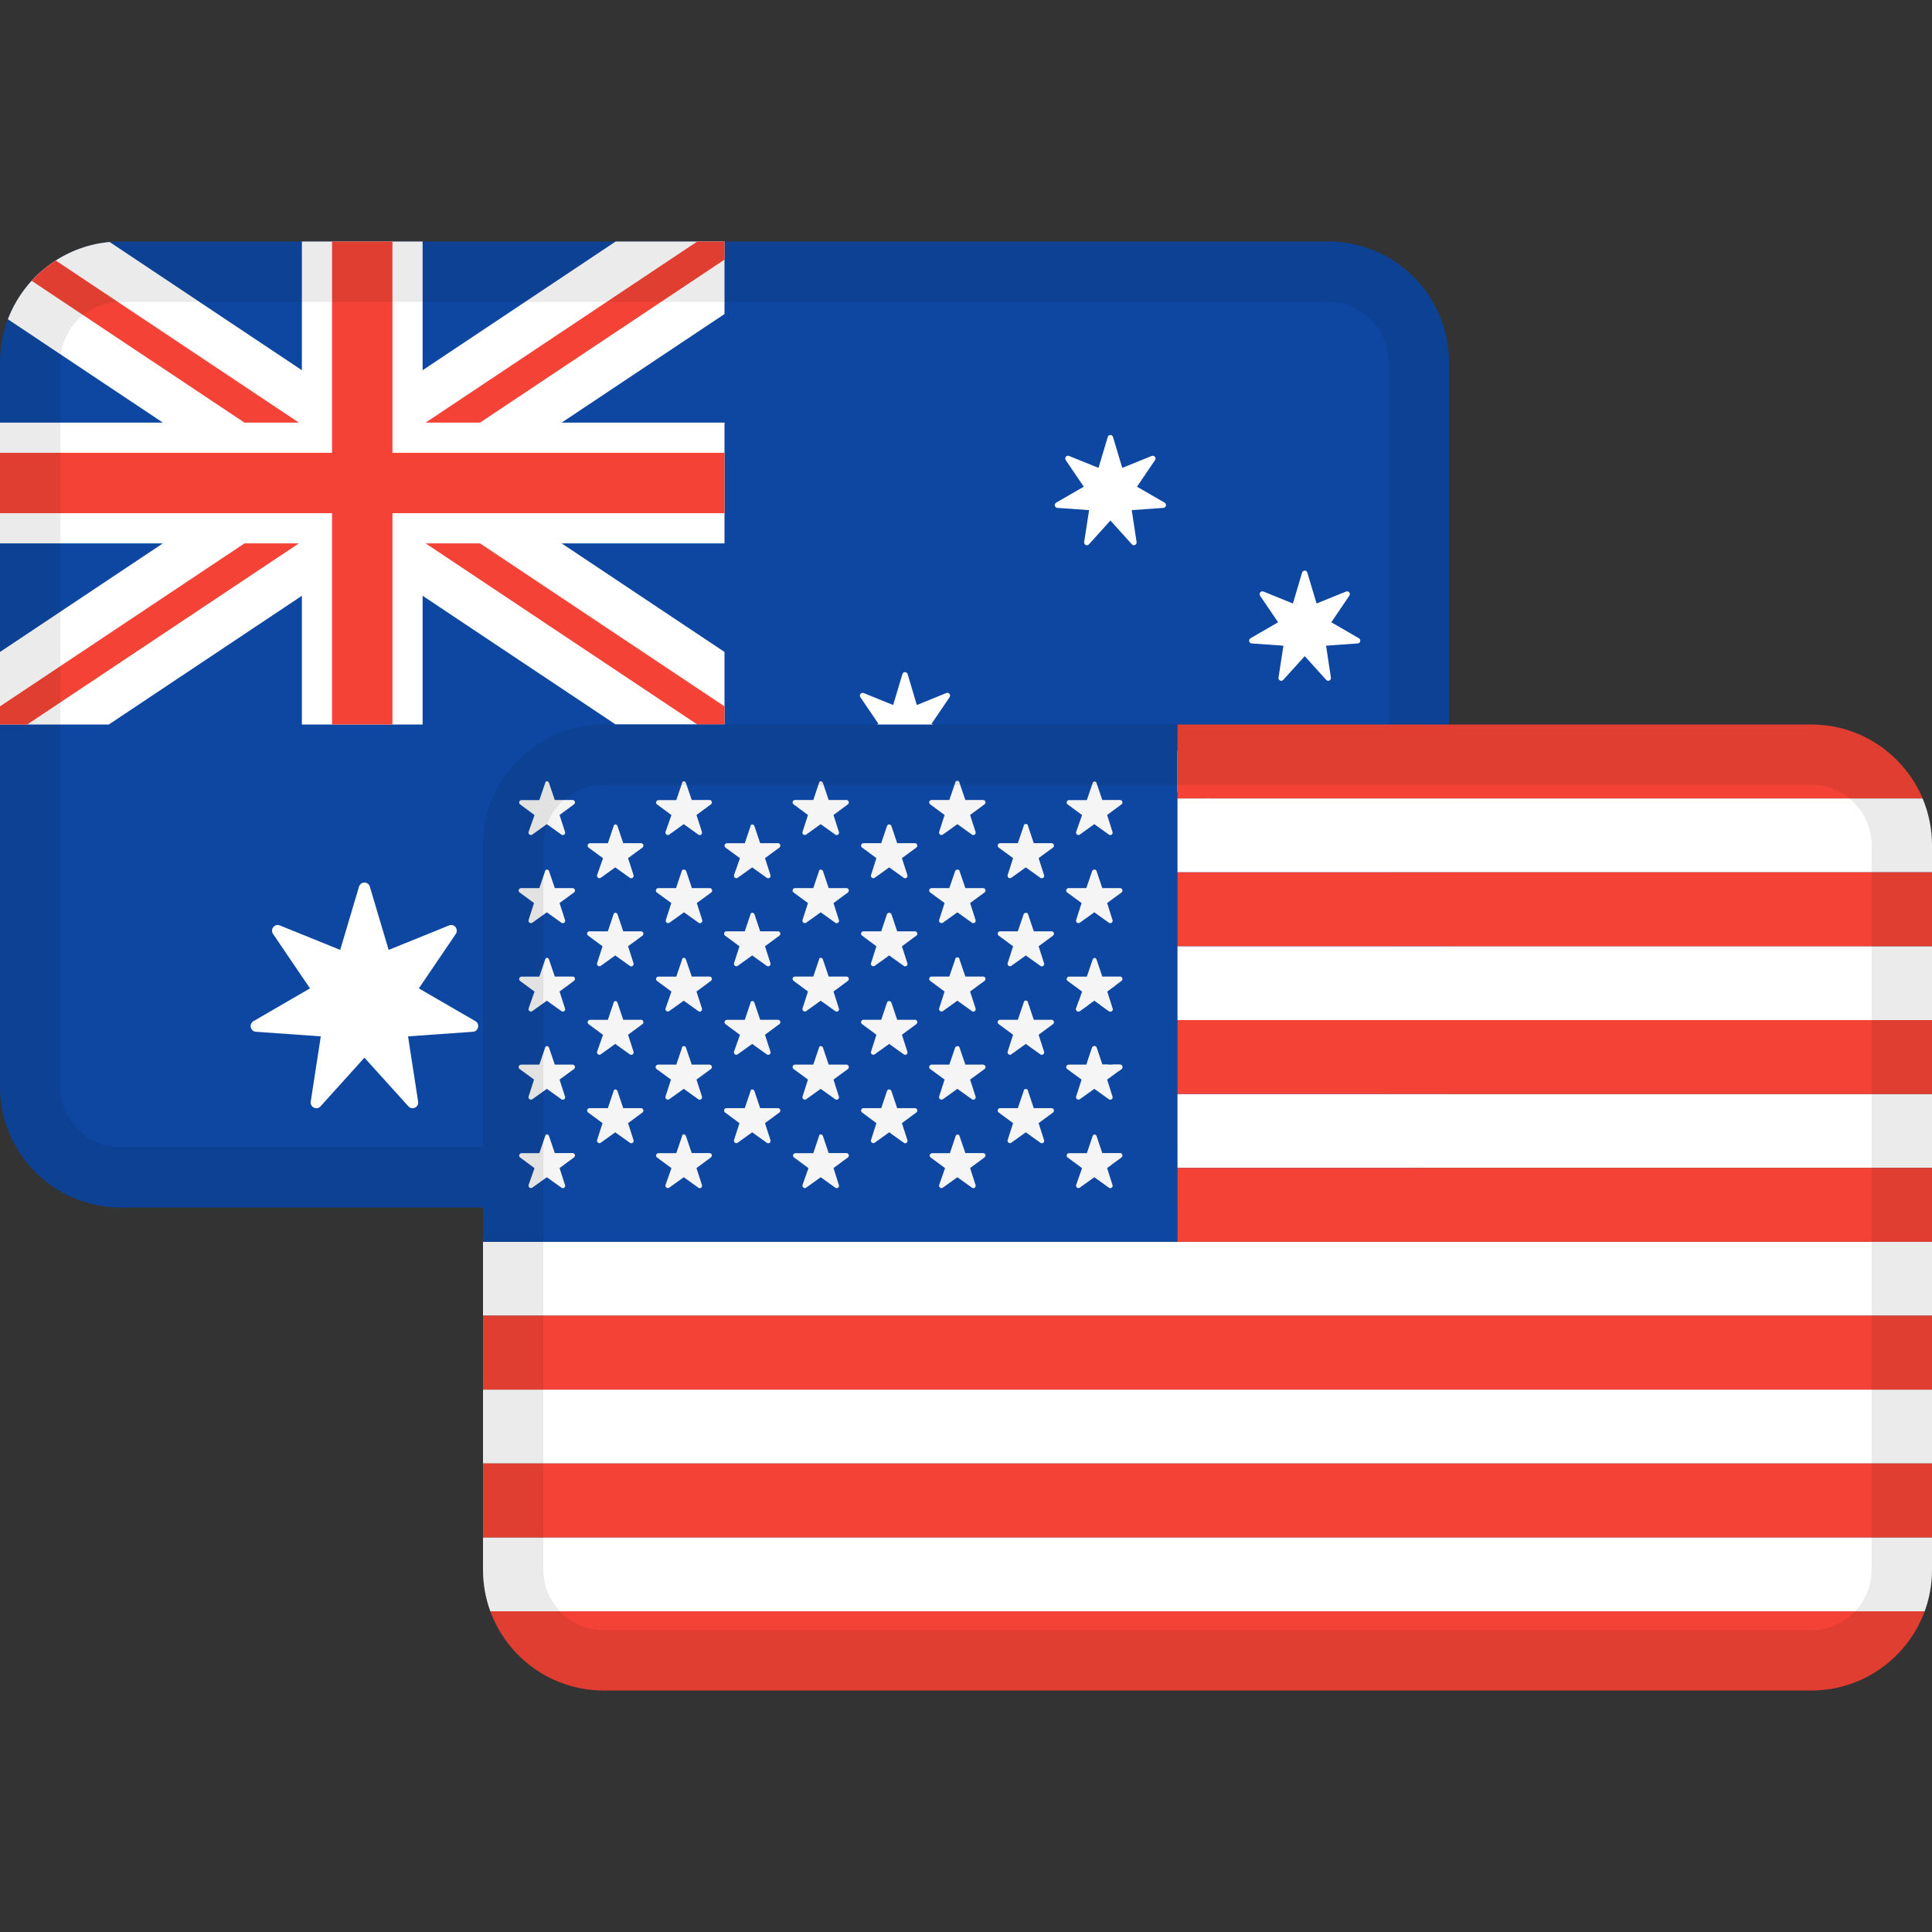
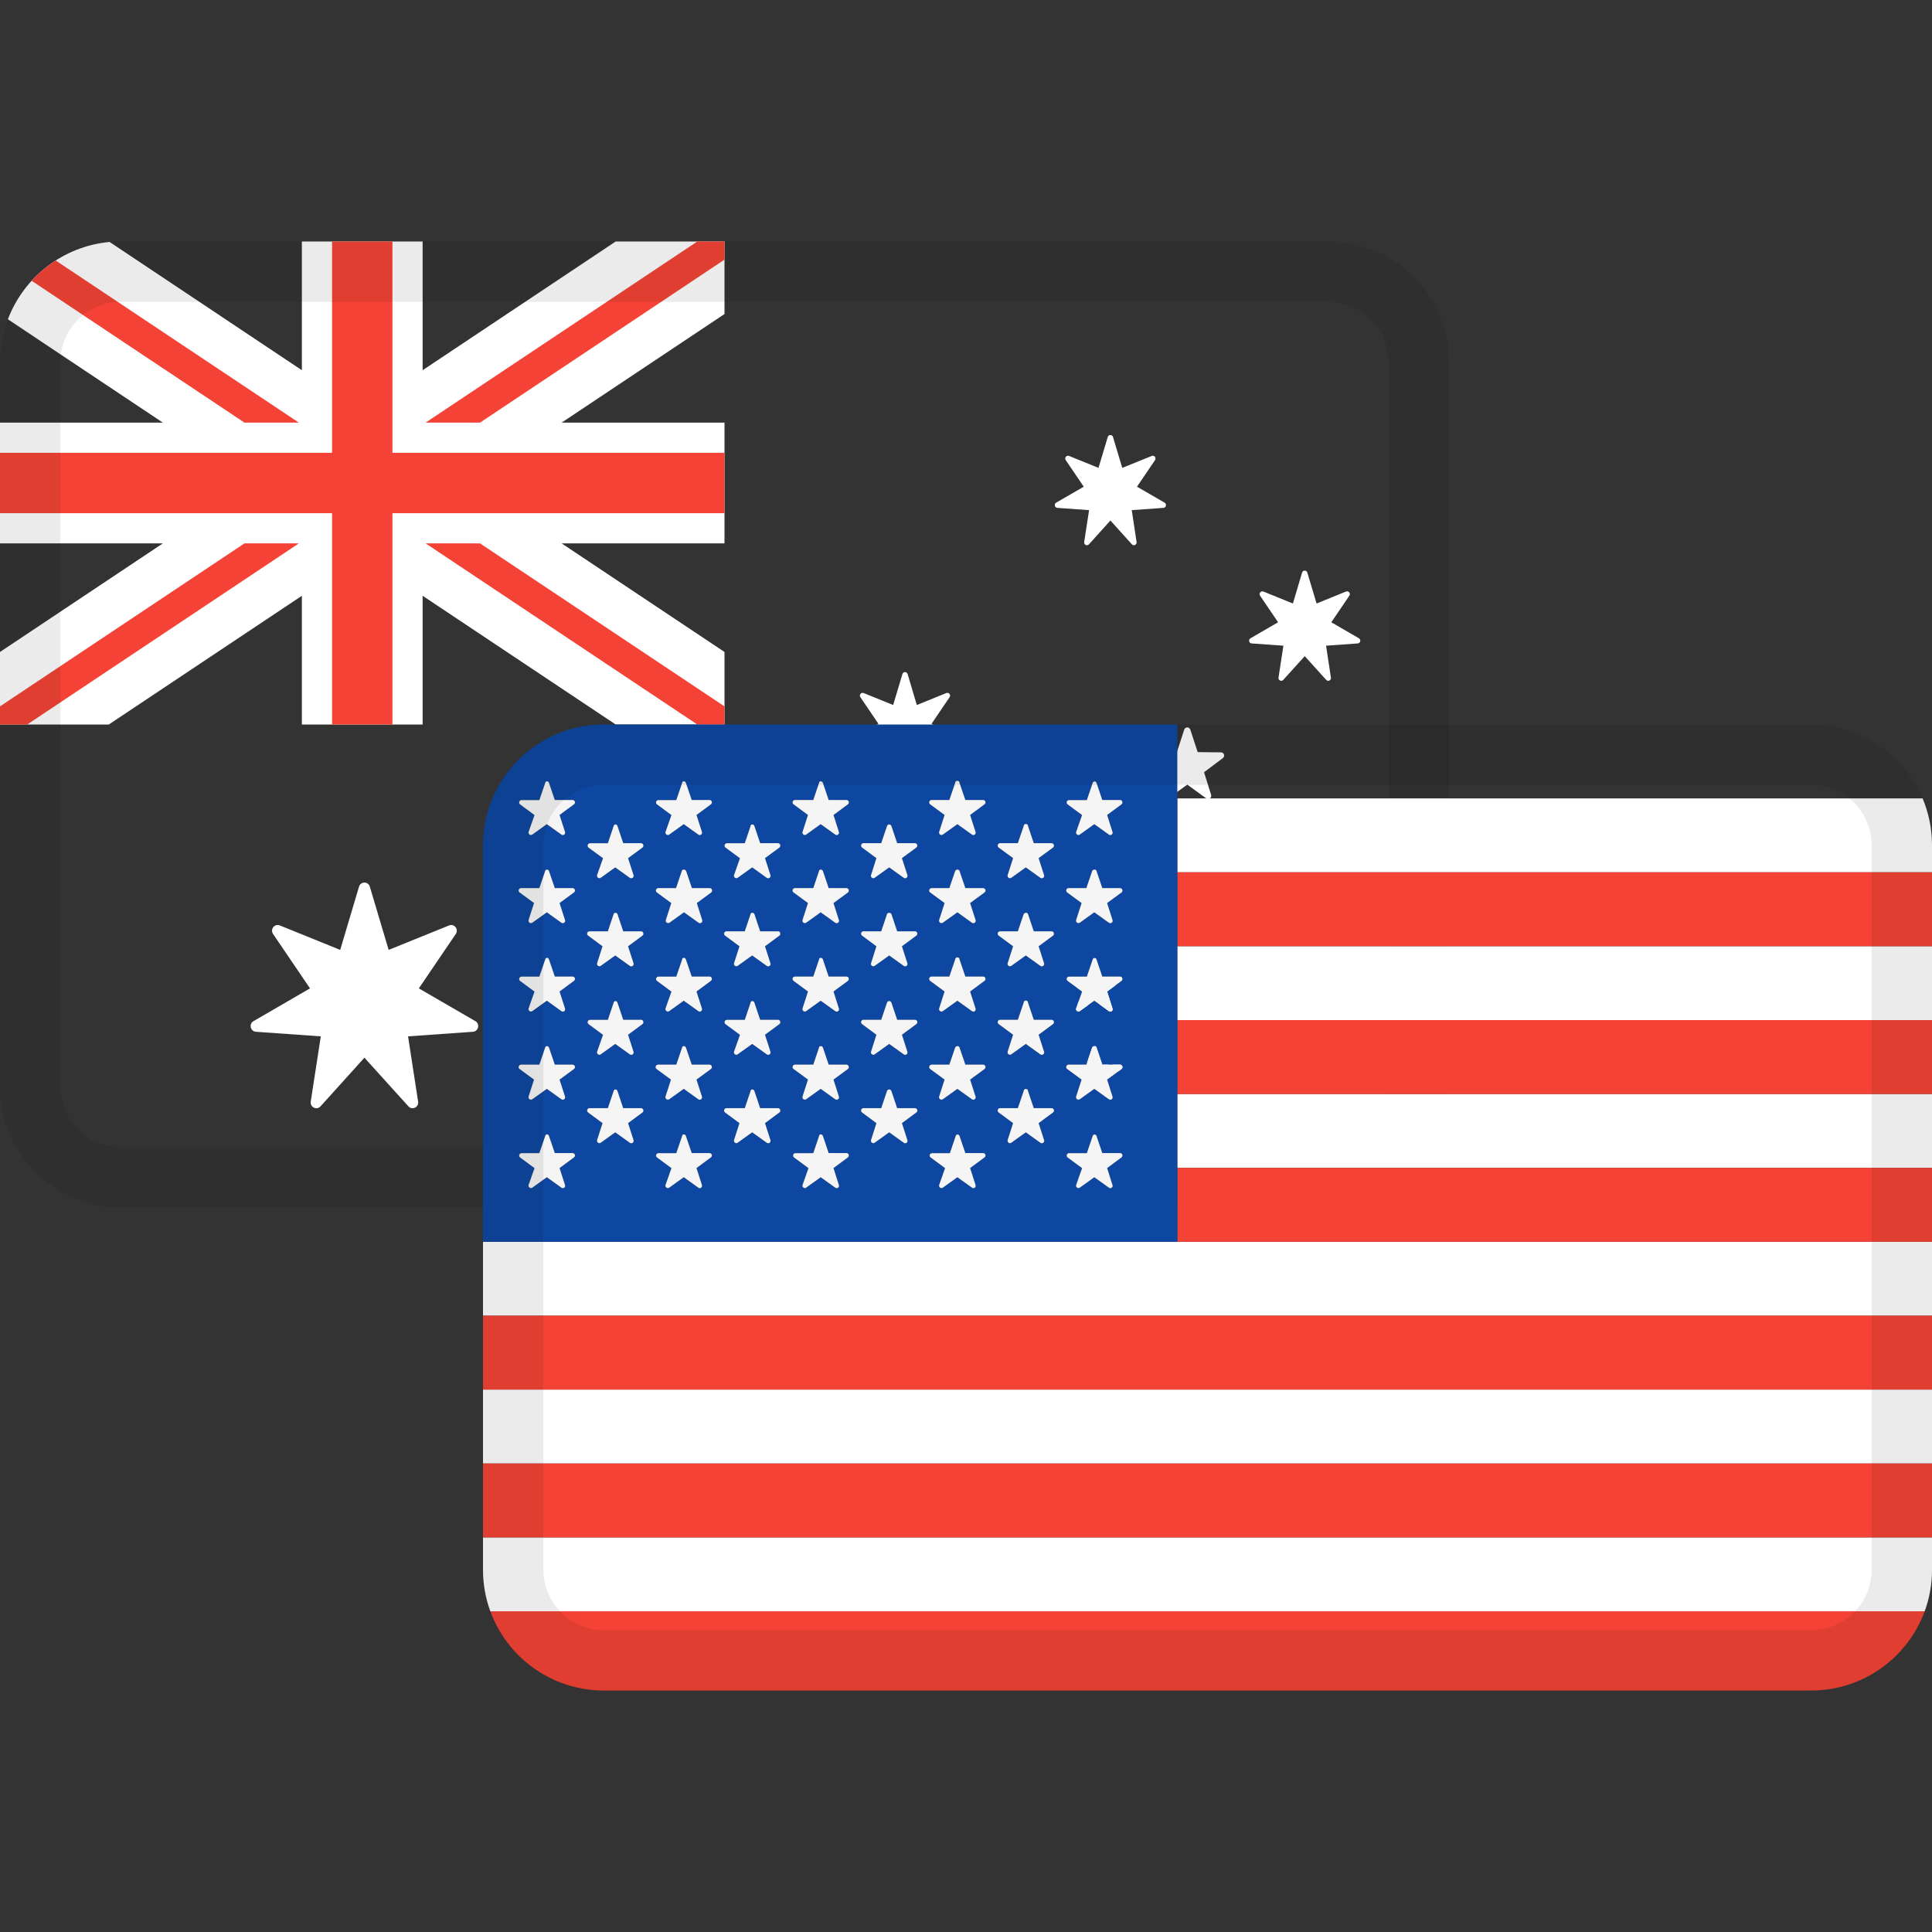
<svg xmlns="http://www.w3.org/2000/svg" width="24" height="24" viewBox="0 0 24 24" fill="none">
  <rect x="0" y="0" width="24" height="24" fill="#333333" stroke="none" />
-   <path d="M0 4.5C0 3.672 0.672 3 1.5 3H16.5C17.328 3 18 3.672 18 4.5V13.5C18 14.328 17.328 15 16.5 15H1.5C0.672 15 0 14.328 0 13.5V4.5Z" fill="#0D47A1" />
  <path d="M4.594 11.014L4.828 11.8L5.579 11.496C5.643 11.47 5.701 11.544 5.662 11.602L5.203 12.278L5.905 12.685C5.965 12.719 5.944 12.812 5.876 12.817L5.069 12.874L5.194 13.685C5.205 13.754 5.12 13.795 5.074 13.744L4.527 13.139L3.981 13.744C3.934 13.795 3.85 13.754 3.86 13.685L3.985 12.874L3.179 12.817C3.11 12.812 3.089 12.719 3.149 12.685L3.851 12.278L3.392 11.602C3.353 11.544 3.411 11.47 3.476 11.496L4.226 11.8L4.46 11.014C4.481 10.947 4.574 10.947 4.594 11.014ZM13.826 12.157L13.941 12.541L14.307 12.393C14.339 12.38 14.367 12.416 14.348 12.444L14.124 12.774L14.467 12.973C14.496 12.99 14.486 13.035 14.452 13.038L14.059 13.066L14.119 13.462C14.124 13.496 14.083 13.516 14.061 13.491L13.794 13.195L13.527 13.491C13.504 13.516 13.463 13.496 13.468 13.462L13.529 13.066L13.135 13.038C13.101 13.035 13.091 12.99 13.12 12.973L13.463 12.774L13.239 12.444C13.22 12.416 13.248 12.38 13.28 12.393L13.646 12.541L13.761 12.157C13.771 12.124 13.816 12.124 13.826 12.157ZM14.711 9.063C14.723 9.027 14.774 9.027 14.786 9.063L14.878 9.343L15.168 9.346C15.206 9.346 15.221 9.395 15.191 9.417L14.957 9.593L15.045 9.874C15.056 9.91 15.015 9.94 14.985 9.918L14.749 9.747L14.512 9.918C14.482 9.94 14.441 9.91 14.452 9.874L14.54 9.593L14.306 9.417C14.276 9.395 14.292 9.346 14.329 9.346L14.62 9.343L14.711 9.063ZM11.275 8.374L11.389 8.758L11.756 8.609C11.787 8.597 11.816 8.633 11.796 8.661L11.572 8.991L11.915 9.19C11.944 9.207 11.934 9.252 11.901 9.255L11.507 9.282L11.568 9.679C11.573 9.712 11.532 9.733 11.509 9.707L11.242 9.412L10.975 9.707C10.952 9.732 10.911 9.712 10.916 9.679L10.977 9.282L10.584 9.255C10.55 9.252 10.54 9.207 10.569 9.19L10.912 8.991L10.688 8.661C10.669 8.633 10.697 8.597 10.728 8.609L11.095 8.758L11.21 8.374C11.219 8.341 11.265 8.341 11.275 8.374ZM16.24 7.113L16.355 7.497L16.721 7.348C16.753 7.336 16.781 7.372 16.762 7.4L16.538 7.73L16.881 7.929C16.91 7.946 16.9 7.991 16.866 7.993L16.473 8.021L16.533 8.418C16.538 8.451 16.497 8.471 16.475 8.446L16.208 8.151L15.941 8.446C15.918 8.471 15.877 8.451 15.882 8.418L15.943 8.021L15.549 7.993C15.515 7.991 15.505 7.946 15.534 7.929L15.877 7.73L15.653 7.4C15.634 7.372 15.663 7.336 15.694 7.348L16.061 7.497L16.175 7.113C16.185 7.08 16.23 7.08 16.24 7.113ZM13.826 5.428L13.941 5.812L14.307 5.664C14.339 5.651 14.367 5.687 14.348 5.716L14.124 6.046L14.467 6.244C14.496 6.261 14.486 6.307 14.452 6.309L14.059 6.337L14.119 6.733C14.124 6.767 14.083 6.787 14.061 6.762L13.794 6.466L13.527 6.762C13.504 6.787 13.463 6.767 13.468 6.733L13.529 6.337L13.135 6.309C13.101 6.307 13.091 6.261 13.12 6.244L13.463 6.046L13.239 5.716C13.22 5.687 13.248 5.651 13.28 5.664L13.646 5.812L13.761 5.428C13.771 5.396 13.816 5.396 13.826 5.428Z" fill="white" />
  <path d="M3.75 3V4.599L1.362 3.006C0.782 3.059 0.297 3.443 0.098 3.966L2.023 5.25H1.92225e-06L0 6.75H2.023L1.92225e-06 8.099V9H1.352L3.75 7.401V9H5.25V7.401L7.648 9H9V8.099L6.977 6.75H9V5.25H6.977L9 3.901V3H7.648L5.25 4.599V3H3.75Z" fill="white" />
  <path d="M4.125 3V5.625H0V6.375H4.125V9H4.875V6.375H9V5.625H4.875V3H4.125Z" fill="#F44336" />
  <path d="M8.662 3L5.287 5.25H5.963L9 3.225V3H8.662Z" fill="#F44336" />
  <path d="M1.92225e-06 9L0.338 9L3.713 6.75H3.037L0 8.775L1.92225e-06 9Z" fill="#F44336" />
  <path d="M0.393 3.488L3.037 5.25H3.713L0.692 3.236C0.582 3.307 0.481 3.391 0.393 3.488Z" fill="#F44336" />
  <path d="M5.963 6.75L9 8.775V9L8.662 9L5.287 6.75H5.963Z" fill="#F44336" />
  <path fill-rule="evenodd" clip-rule="evenodd" d="M16.5 3.75H1.5C1.086 3.75 0.75 4.086 0.75 4.5V13.5C0.75 13.914 1.086 14.25 1.5 14.25H16.5C16.914 14.25 17.25 13.914 17.25 13.5V4.5C17.25 4.086 16.914 3.75 16.5 3.75ZM1.5 3C0.672 3 0 3.672 0 4.5V13.5C0 14.328 0.672 15 1.5 15H16.5C17.328 15 18 14.328 18 13.5V4.5C18 3.672 17.328 3 16.5 3H1.5Z" fill="black" fill-opacity="0.08" />
  <path d="M6 15.426V16.344H24V15.426H6Z" fill="white" />
  <path d="M14.625 14.508H24V13.59H14.625V14.508Z" fill="white" />
  <path d="M14.625 12.672H24V11.754H14.625V12.672Z" fill="white" />
  <path d="M14.625 10.836H24V10.5C24 10.294 23.958 10.097 23.883 9.918H14.625V10.836Z" fill="white" />
  <path d="M24 17.262H6V18.18H24V17.262Z" fill="white" />
  <path d="M6 19.098H24V19.5C24 19.681 23.968 19.855 23.909 20.016H6.091C6.032 19.855 6 19.681 6 19.5V19.098Z" fill="white" />
-   <path d="M22.5 9H14.625V9.918H23.883C23.656 9.379 23.122 9 22.5 9Z" fill="#F44336" />
  <path d="M14.625 15.426H24V14.508H14.625V15.426Z" fill="#F44336" />
  <path d="M14.625 13.59H24V12.672H14.625V13.59Z" fill="#F44336" />
  <path d="M14.625 11.754H24V10.836H14.625V11.754Z" fill="#F44336" />
  <path d="M6 16.344H24V17.262H6V16.344Z" fill="#F44336" />
  <path d="M24 18.18H6V19.098H24V18.18Z" fill="#F44336" />
  <path d="M6.091 20.016H23.909C23.698 20.59 23.147 21 22.5 21H7.5C6.853 21 6.301 20.59 6.091 20.016Z" fill="#F44336" />
  <path fill-rule="evenodd" clip-rule="evenodd" d="M14.625 9H7.5C6.672 9 6 9.672 6 10.5V15.426H14.625V9ZM6.892 14.324L6.82 14.113C6.812 14.084 6.776 14.084 6.772 14.114L6.7 14.325H6.478C6.466 14.325 6.455 14.334 6.451 14.345C6.447 14.357 6.45 14.37 6.46 14.378L6.64 14.511L6.566 14.721C6.564 14.729 6.566 14.738 6.57 14.745C6.572 14.748 6.575 14.751 6.578 14.753C6.588 14.761 6.602 14.761 6.613 14.753L6.793 14.624L6.973 14.753C6.983 14.762 6.997 14.762 7.008 14.755C7.019 14.747 7.023 14.733 7.019 14.721L6.951 14.51L7.131 14.377C7.136 14.373 7.139 14.369 7.141 14.363C7.143 14.357 7.143 14.351 7.141 14.344C7.137 14.332 7.126 14.324 7.113 14.324H6.892ZM13.622 14.113C13.619 14.101 13.608 14.093 13.597 14.093C13.585 14.094 13.575 14.102 13.573 14.114L13.501 14.325H13.28C13.267 14.325 13.256 14.334 13.252 14.345C13.25 14.352 13.25 14.358 13.252 14.364C13.254 14.37 13.257 14.375 13.262 14.378L13.442 14.511L13.368 14.721C13.365 14.733 13.369 14.746 13.38 14.753C13.39 14.761 13.404 14.761 13.414 14.753L13.594 14.624L13.774 14.753C13.784 14.762 13.799 14.762 13.809 14.755C13.82 14.747 13.825 14.733 13.82 14.721L13.753 14.51L13.933 14.377C13.938 14.373 13.942 14.366 13.943 14.359C13.944 14.354 13.944 14.349 13.942 14.344C13.938 14.332 13.927 14.324 13.915 14.324H13.693L13.622 14.113ZM11.92 14.113C11.917 14.101 11.907 14.093 11.895 14.093C11.883 14.094 11.873 14.102 11.871 14.114L11.8 14.325H11.578C11.566 14.325 11.555 14.334 11.55 14.345C11.546 14.357 11.55 14.37 11.56 14.378L11.74 14.511L11.666 14.721C11.663 14.733 11.668 14.746 11.678 14.753C11.688 14.761 11.702 14.761 11.713 14.753L11.893 14.624L12.073 14.753C12.083 14.762 12.097 14.762 12.108 14.755C12.118 14.747 12.123 14.733 12.119 14.721L12.051 14.51L12.231 14.377C12.241 14.369 12.245 14.356 12.241 14.344C12.237 14.332 12.226 14.324 12.213 14.324H11.992L11.92 14.113ZM8.593 14.324L8.521 14.113C8.513 14.084 8.473 14.084 8.473 14.114L8.401 14.325H8.179C8.167 14.325 8.156 14.334 8.151 14.345C8.147 14.357 8.151 14.37 8.161 14.378L8.341 14.511L8.267 14.721C8.264 14.733 8.269 14.746 8.279 14.753C8.289 14.761 8.303 14.761 8.314 14.753L8.494 14.624L8.674 14.753C8.684 14.762 8.698 14.762 8.709 14.755C8.719 14.747 8.724 14.733 8.72 14.721L8.652 14.51L8.832 14.377C8.835 14.374 8.838 14.371 8.84 14.367C8.843 14.36 8.844 14.352 8.842 14.344C8.838 14.335 8.831 14.328 8.822 14.325C8.82 14.324 8.817 14.324 8.814 14.324H8.593ZM10.294 14.324L10.223 14.113C10.214 14.084 10.175 14.084 10.174 14.114L10.103 14.325H9.881C9.868 14.325 9.857 14.334 9.853 14.345C9.849 14.357 9.853 14.37 9.863 14.378L10.043 14.511L9.969 14.721C9.967 14.728 9.968 14.735 9.971 14.741C9.973 14.746 9.976 14.75 9.981 14.753C9.991 14.761 10.005 14.761 10.015 14.753L10.195 14.624L10.375 14.753C10.385 14.762 10.4 14.762 10.41 14.755C10.421 14.747 10.426 14.733 10.421 14.721L10.354 14.51L10.534 14.377C10.543 14.369 10.547 14.356 10.543 14.344C10.539 14.332 10.528 14.324 10.516 14.324H10.294ZM7.742 13.766L7.671 13.555C7.663 13.526 7.627 13.526 7.622 13.555L7.551 13.766H7.323C7.31 13.766 7.299 13.774 7.295 13.786C7.291 13.798 7.295 13.811 7.305 13.819L7.485 13.952L7.417 14.163C7.414 14.175 7.419 14.188 7.429 14.195C7.439 14.203 7.453 14.203 7.463 14.195L7.643 14.066L7.823 14.195C7.834 14.204 7.848 14.204 7.859 14.197C7.869 14.189 7.874 14.175 7.87 14.163L7.802 13.952L7.982 13.819C7.992 13.811 7.995 13.798 7.991 13.786C7.987 13.774 7.976 13.766 7.964 13.766H7.742ZM12.771 13.555C12.771 13.545 12.766 13.536 12.757 13.531C12.749 13.526 12.738 13.526 12.73 13.531C12.721 13.536 12.716 13.545 12.716 13.555L12.644 13.766H12.423C12.41 13.766 12.399 13.774 12.395 13.786C12.391 13.798 12.395 13.811 12.405 13.819L12.585 13.952L12.517 14.163C12.514 14.175 12.519 14.188 12.529 14.195C12.539 14.203 12.553 14.203 12.563 14.195L12.743 14.066L12.923 14.195C12.934 14.204 12.948 14.204 12.959 14.197C12.964 14.193 12.968 14.187 12.97 14.18C12.972 14.175 12.972 14.169 12.97 14.163L12.902 13.952L13.082 13.819C13.092 13.811 13.095 13.798 13.091 13.786C13.087 13.774 13.076 13.766 13.064 13.766H12.842L12.771 13.555ZM11.145 13.766L11.074 13.555C11.065 13.526 11.026 13.526 11.018 13.555L10.947 13.766H10.726C10.719 13.766 10.713 13.768 10.709 13.772C10.704 13.775 10.7 13.78 10.698 13.786C10.697 13.79 10.696 13.795 10.697 13.799C10.697 13.807 10.701 13.814 10.708 13.819L10.887 13.952L10.82 14.163C10.816 14.175 10.821 14.188 10.832 14.195C10.842 14.203 10.856 14.203 10.866 14.195L11.046 14.066L11.226 14.195C11.236 14.204 11.251 14.204 11.261 14.197C11.272 14.189 11.276 14.175 11.272 14.163L11.204 13.952L11.384 13.819C11.394 13.811 11.398 13.798 11.394 13.786C11.39 13.774 11.379 13.766 11.366 13.766H11.145ZM9.443 13.766L9.372 13.555C9.364 13.526 9.324 13.526 9.323 13.555L9.252 13.766H9.024C9.011 13.766 9 13.774 8.996 13.786C8.992 13.798 8.996 13.811 9.006 13.819L9.186 13.952L9.118 14.163C9.117 14.169 9.117 14.176 9.119 14.181C9.121 14.187 9.125 14.192 9.13 14.195C9.135 14.199 9.14 14.201 9.146 14.201C9.152 14.201 9.159 14.199 9.164 14.195L9.344 14.066L9.524 14.195C9.535 14.204 9.549 14.204 9.56 14.197C9.57 14.189 9.575 14.175 9.571 14.163L9.503 13.952L9.683 13.819C9.693 13.811 9.696 13.798 9.692 13.786C9.688 13.774 9.677 13.766 9.665 13.766H9.443ZM8.593 13.225L8.521 13.014C8.513 12.989 8.473 12.989 8.473 13.014L8.401 13.225H8.173C8.161 13.226 8.15 13.234 8.146 13.246C8.142 13.258 8.145 13.271 8.155 13.279L8.335 13.411L8.267 13.622C8.264 13.635 8.269 13.648 8.279 13.655C8.289 13.662 8.303 13.662 8.314 13.655L8.494 13.526L8.674 13.655C8.676 13.656 8.678 13.658 8.68 13.659C8.69 13.663 8.7 13.662 8.709 13.656C8.719 13.648 8.724 13.635 8.72 13.622L8.652 13.411L8.832 13.279C8.842 13.271 8.846 13.258 8.842 13.246C8.838 13.234 8.827 13.226 8.814 13.225H8.593ZM13.693 13.225L13.622 13.014C13.617 12.989 13.577 12.989 13.567 13.014L13.495 13.225H13.274C13.261 13.226 13.25 13.234 13.246 13.246C13.242 13.258 13.246 13.271 13.256 13.279L13.436 13.411L13.368 13.622C13.365 13.635 13.369 13.648 13.38 13.655C13.39 13.662 13.404 13.662 13.414 13.655L13.594 13.526L13.774 13.655C13.784 13.663 13.799 13.663 13.809 13.656C13.815 13.652 13.819 13.646 13.821 13.639C13.822 13.634 13.822 13.628 13.82 13.622L13.753 13.411L13.933 13.279C13.942 13.271 13.946 13.258 13.942 13.246C13.938 13.234 13.927 13.226 13.915 13.225H13.693ZM6.892 13.225L6.82 13.014C6.812 12.989 6.776 12.989 6.772 13.014L6.7 13.225H6.472C6.46 13.226 6.449 13.234 6.444 13.246C6.44 13.258 6.444 13.271 6.454 13.279L6.634 13.411L6.566 13.622C6.563 13.635 6.568 13.648 6.578 13.655C6.588 13.662 6.602 13.662 6.613 13.655L6.793 13.526L6.973 13.655C6.983 13.663 6.997 13.663 7.008 13.656C7.019 13.648 7.023 13.635 7.019 13.622L6.951 13.411L7.131 13.279C7.141 13.271 7.145 13.258 7.141 13.246C7.137 13.234 7.126 13.226 7.113 13.225H6.892ZM11.992 13.225L11.92 13.014C11.917 13 11.903 12.994 11.889 12.996C11.879 12.998 11.87 13.004 11.865 13.014L11.793 13.225H11.572C11.567 13.225 11.563 13.227 11.559 13.229C11.552 13.232 11.547 13.238 11.544 13.246C11.54 13.258 11.544 13.271 11.554 13.279L11.734 13.411L11.666 13.622C11.663 13.635 11.668 13.648 11.678 13.655C11.688 13.662 11.702 13.662 11.713 13.655L11.893 13.526L12.073 13.655C12.083 13.663 12.097 13.663 12.108 13.656C12.118 13.648 12.123 13.635 12.119 13.622L12.051 13.411L12.231 13.279C12.241 13.271 12.245 13.258 12.241 13.246C12.237 13.234 12.226 13.226 12.213 13.225H11.992ZM10.294 13.225L10.223 13.014C10.214 12.989 10.175 12.989 10.174 13.014L10.103 13.225H9.875C9.862 13.226 9.851 13.234 9.847 13.246C9.843 13.258 9.847 13.271 9.857 13.279L10.037 13.411L9.969 13.622C9.966 13.635 9.97 13.648 9.981 13.655C9.991 13.662 10.005 13.662 10.015 13.655L10.195 13.526L10.375 13.655C10.385 13.663 10.4 13.663 10.41 13.656C10.421 13.648 10.426 13.635 10.421 13.622L10.354 13.411L10.534 13.279C10.543 13.271 10.547 13.258 10.543 13.246C10.539 13.234 10.528 13.226 10.516 13.225H10.294ZM7.742 12.668L7.671 12.457C7.663 12.428 7.627 12.428 7.622 12.458L7.551 12.669H7.329C7.316 12.669 7.305 12.678 7.301 12.689C7.297 12.701 7.301 12.714 7.311 12.722L7.491 12.855L7.417 13.065C7.414 13.077 7.419 13.09 7.429 13.097C7.439 13.105 7.453 13.105 7.463 13.097L7.643 12.968L7.823 13.097C7.834 13.105 7.848 13.106 7.859 13.098C7.869 13.091 7.874 13.077 7.87 13.065L7.802 12.854L7.982 12.721C7.992 12.713 7.995 12.7 7.991 12.688C7.987 12.676 7.976 12.668 7.964 12.668H7.742ZM12.771 12.457C12.771 12.441 12.759 12.429 12.743 12.429C12.731 12.429 12.721 12.437 12.717 12.448C12.716 12.45 12.716 12.454 12.716 12.457L12.644 12.668H12.423C12.418 12.668 12.414 12.669 12.41 12.671C12.403 12.675 12.398 12.681 12.395 12.688C12.391 12.7 12.395 12.713 12.405 12.721L12.585 12.854L12.517 13.065C12.514 13.077 12.519 13.09 12.529 13.097C12.535 13.102 12.542 13.104 12.55 13.103C12.554 13.102 12.559 13.1 12.563 13.097L12.743 12.968L12.923 13.097C12.934 13.105 12.948 13.106 12.959 13.098C12.969 13.091 12.974 13.077 12.97 13.065L12.902 12.854L13.082 12.721C13.092 12.713 13.095 12.7 13.091 12.688C13.087 12.676 13.076 12.668 13.064 12.668H12.842L12.771 12.457ZM11.145 12.668L11.074 12.457C11.065 12.428 11.026 12.428 11.018 12.457L10.947 12.668H10.726C10.72 12.668 10.714 12.67 10.71 12.673C10.704 12.676 10.7 12.682 10.698 12.688C10.694 12.7 10.698 12.713 10.708 12.721L10.887 12.854L10.82 13.065C10.817 13.074 10.819 13.083 10.824 13.09C10.826 13.093 10.829 13.095 10.832 13.097C10.842 13.105 10.856 13.105 10.866 13.097L11.046 12.968L11.226 13.097C11.236 13.105 11.251 13.106 11.261 13.098C11.272 13.091 11.276 13.077 11.272 13.065L11.204 12.854L11.384 12.721C11.394 12.713 11.398 12.7 11.394 12.688C11.39 12.676 11.379 12.668 11.366 12.668H11.145ZM9.443 12.668L9.372 12.457C9.364 12.428 9.324 12.428 9.323 12.458L9.252 12.669H9.03C9.017 12.669 9.006 12.678 9.002 12.689C9 12.697 9 12.705 9.004 12.712C9.005 12.716 9.008 12.72 9.012 12.722L9.192 12.855L9.118 13.065C9.115 13.077 9.12 13.09 9.13 13.097C9.14 13.105 9.154 13.105 9.164 13.097L9.344 12.968L9.524 13.097C9.535 13.105 9.549 13.106 9.56 13.098C9.57 13.091 9.575 13.077 9.571 13.065L9.503 12.854L9.683 12.721C9.693 12.713 9.696 12.7 9.692 12.688C9.688 12.676 9.677 12.668 9.665 12.668H9.443ZM8.593 12.131L8.521 11.92C8.513 11.891 8.473 11.891 8.473 11.921L8.401 12.132H8.179C8.171 12.132 8.163 12.136 8.158 12.142C8.155 12.145 8.153 12.149 8.151 12.152C8.147 12.164 8.151 12.178 8.161 12.185L8.341 12.318L8.267 12.528C8.264 12.54 8.269 12.553 8.279 12.56C8.289 12.568 8.303 12.568 8.314 12.56L8.494 12.431L8.674 12.56C8.684 12.569 8.698 12.569 8.709 12.562C8.719 12.554 8.724 12.54 8.72 12.528L8.652 12.317L8.832 12.184C8.837 12.18 8.841 12.174 8.843 12.167C8.844 12.162 8.843 12.156 8.842 12.151C8.84 12.145 8.836 12.14 8.832 12.137C8.827 12.133 8.82 12.131 8.814 12.131H8.593ZM13.608 11.903C13.605 11.901 13.601 11.9 13.597 11.9C13.585 11.901 13.575 11.909 13.573 11.921L13.501 12.132H13.28C13.267 12.132 13.256 12.14 13.252 12.152C13.248 12.164 13.252 12.178 13.262 12.185L13.442 12.318L13.368 12.528C13.365 12.54 13.369 12.553 13.38 12.56C13.39 12.568 13.404 12.568 13.414 12.56L13.594 12.431L13.774 12.56C13.78 12.565 13.786 12.567 13.793 12.567C13.799 12.567 13.805 12.565 13.809 12.562C13.816 12.557 13.819 12.551 13.821 12.544C13.822 12.539 13.822 12.533 13.82 12.528L13.753 12.317L13.933 12.184C13.942 12.176 13.946 12.163 13.942 12.151C13.938 12.139 13.927 12.131 13.915 12.131H13.693L13.622 11.92C13.62 11.912 13.615 11.906 13.608 11.903ZM11.92 11.92C11.92 11.904 11.908 11.892 11.893 11.892C11.877 11.892 11.865 11.904 11.865 11.92L11.793 12.131H11.572C11.559 12.131 11.549 12.139 11.544 12.151C11.54 12.163 11.544 12.176 11.554 12.184L11.734 12.317L11.666 12.528C11.663 12.54 11.668 12.553 11.678 12.56C11.688 12.568 11.702 12.568 11.713 12.56L11.893 12.431L12.073 12.56C12.077 12.564 12.083 12.566 12.088 12.567C12.095 12.567 12.102 12.566 12.108 12.562C12.118 12.554 12.123 12.54 12.119 12.528L12.051 12.317L12.231 12.184C12.241 12.176 12.245 12.163 12.241 12.151C12.237 12.139 12.226 12.131 12.213 12.131H11.992L11.92 11.92ZM6.892 12.131L6.82 11.92C6.812 11.891 6.776 11.891 6.772 11.921L6.7 12.132H6.478C6.466 12.132 6.455 12.14 6.451 12.152C6.447 12.164 6.45 12.178 6.46 12.185L6.64 12.318L6.566 12.528C6.563 12.54 6.568 12.553 6.578 12.56C6.585 12.565 6.593 12.567 6.601 12.565C6.605 12.565 6.609 12.563 6.613 12.56L6.793 12.431L6.973 12.56C6.983 12.569 6.997 12.569 7.008 12.562C7.019 12.554 7.023 12.54 7.019 12.528L6.951 12.317L7.131 12.184C7.141 12.176 7.145 12.163 7.141 12.151C7.137 12.139 7.126 12.131 7.113 12.131H6.892ZM10.294 12.131L10.223 11.92C10.214 11.891 10.175 11.891 10.174 11.92L10.103 12.131H9.875C9.862 12.131 9.851 12.139 9.847 12.151C9.845 12.158 9.845 12.164 9.847 12.17C9.849 12.176 9.852 12.181 9.857 12.184L10.037 12.317L9.969 12.528C9.966 12.54 9.97 12.553 9.981 12.56C9.986 12.564 9.992 12.566 9.998 12.566C10.004 12.566 10.01 12.564 10.015 12.56L10.195 12.431L10.375 12.56C10.385 12.569 10.4 12.569 10.41 12.562C10.421 12.554 10.426 12.54 10.421 12.528L10.354 12.317L10.534 12.184C10.543 12.176 10.547 12.163 10.543 12.151C10.539 12.139 10.528 12.131 10.516 12.131H10.294ZM7.742 11.569L7.671 11.357C7.663 11.333 7.627 11.333 7.622 11.357L7.551 11.569H7.323C7.318 11.569 7.312 11.57 7.308 11.573C7.302 11.577 7.298 11.582 7.295 11.589C7.291 11.601 7.295 11.614 7.305 11.622L7.485 11.755L7.417 11.966C7.414 11.978 7.419 11.991 7.429 11.998C7.439 12.005 7.453 12.005 7.463 11.998L7.643 11.869L7.823 11.998C7.834 12.006 7.848 12.007 7.859 11.999C7.869 11.992 7.874 11.978 7.87 11.966L7.802 11.755L7.982 11.622C7.992 11.614 7.995 11.601 7.991 11.589C7.987 11.577 7.976 11.569 7.964 11.569H7.742ZM11.145 11.569L11.074 11.357C11.065 11.333 11.026 11.333 11.018 11.357L10.947 11.569H10.726C10.713 11.569 10.702 11.577 10.698 11.589C10.695 11.596 10.696 11.604 10.699 11.611C10.701 11.615 10.704 11.619 10.708 11.622L10.887 11.755L10.82 11.966C10.816 11.978 10.821 11.991 10.832 11.998C10.842 12.005 10.856 12.005 10.866 11.998L11.046 11.869L11.226 11.998C11.231 12.002 11.236 12.004 11.242 12.005C11.249 12.005 11.255 12.003 11.261 11.999C11.272 11.992 11.276 11.978 11.272 11.966L11.204 11.755L11.384 11.622C11.389 11.618 11.393 11.613 11.395 11.607C11.396 11.601 11.396 11.595 11.394 11.589C11.39 11.577 11.379 11.569 11.366 11.569H11.145ZM9.443 11.569L9.372 11.357C9.364 11.333 9.324 11.333 9.323 11.357L9.252 11.569H9.024C9.011 11.569 9 11.577 8.996 11.589C8.992 11.601 8.996 11.614 9.006 11.622L9.186 11.755L9.118 11.966C9.115 11.978 9.12 11.991 9.13 11.998C9.14 12.005 9.154 12.005 9.164 11.998L9.344 11.869L9.524 11.998C9.535 12.006 9.549 12.007 9.56 11.999C9.57 11.992 9.575 11.978 9.571 11.966L9.503 11.755L9.683 11.622C9.693 11.614 9.696 11.601 9.692 11.589C9.688 11.577 9.677 11.569 9.665 11.569H9.443ZM12.842 11.569L12.771 11.357C12.766 11.333 12.727 11.333 12.716 11.357L12.644 11.569H12.423C12.41 11.569 12.399 11.577 12.395 11.589C12.391 11.601 12.395 11.614 12.405 11.622L12.585 11.755L12.517 11.966C12.514 11.978 12.519 11.991 12.529 11.998C12.539 12.005 12.553 12.005 12.563 11.998L12.743 11.869L12.923 11.998C12.929 12.003 12.937 12.005 12.944 12.005C12.949 12.004 12.954 12.002 12.959 11.999C12.969 11.992 12.974 11.978 12.97 11.966L12.902 11.755L13.082 11.622C13.092 11.614 13.095 11.601 13.091 11.589C13.089 11.581 13.083 11.575 13.075 11.571C13.072 11.57 13.068 11.569 13.064 11.569H12.842ZM10.294 11.032L10.223 10.821C10.214 10.796 10.175 10.796 10.174 10.821L10.103 11.032H9.875C9.862 11.033 9.851 11.041 9.847 11.053C9.843 11.065 9.847 11.078 9.857 11.086L10.037 11.218L9.969 11.429C9.966 11.439 9.969 11.449 9.975 11.456C9.976 11.458 9.978 11.46 9.981 11.462C9.987 11.466 9.995 11.468 10.002 11.467C10.007 11.466 10.011 11.465 10.015 11.462L10.195 11.333L10.375 11.462C10.385 11.47 10.4 11.47 10.41 11.463C10.421 11.455 10.426 11.442 10.421 11.429L10.354 11.218L10.534 11.086C10.543 11.078 10.547 11.065 10.543 11.053C10.539 11.041 10.528 11.033 10.516 11.032H10.294ZM6.892 11.032L6.82 10.821C6.812 10.796 6.776 10.796 6.772 10.821L6.7 11.032H6.472C6.46 11.033 6.449 11.041 6.444 11.053C6.44 11.065 6.444 11.078 6.454 11.086L6.634 11.218L6.566 11.429C6.563 11.442 6.568 11.455 6.578 11.462C6.588 11.469 6.602 11.469 6.613 11.462L6.793 11.333L6.973 11.462C6.983 11.47 6.997 11.47 7.008 11.463C7.019 11.455 7.023 11.442 7.019 11.429L6.951 11.218L7.131 11.086C7.141 11.078 7.145 11.065 7.141 11.053C7.137 11.041 7.126 11.033 7.113 11.032H6.892ZM8.595 11.032L8.524 10.821C8.513 10.796 8.473 10.796 8.469 10.821L8.398 11.032H8.177C8.164 11.033 8.153 11.041 8.149 11.053C8.146 11.061 8.147 11.071 8.152 11.078C8.154 11.081 8.156 11.084 8.159 11.086L8.339 11.218L8.271 11.429C8.268 11.442 8.272 11.455 8.283 11.462C8.293 11.469 8.307 11.469 8.317 11.462L8.497 11.333L8.677 11.462C8.687 11.47 8.702 11.47 8.712 11.463C8.723 11.455 8.728 11.442 8.723 11.429L8.656 11.218L8.836 11.086C8.842 11.081 8.846 11.073 8.847 11.065C8.847 11.061 8.847 11.057 8.845 11.053C8.841 11.041 8.83 11.033 8.818 11.032H8.595ZM11.992 11.032L11.92 10.821C11.915 10.796 11.876 10.796 11.865 10.821L11.793 11.032H11.572C11.559 11.033 11.549 11.041 11.544 11.053C11.54 11.065 11.544 11.078 11.554 11.086L11.734 11.218L11.666 11.429C11.664 11.438 11.666 11.446 11.67 11.453C11.672 11.456 11.675 11.459 11.678 11.462C11.688 11.469 11.702 11.469 11.713 11.462L11.893 11.333L12.073 11.462C12.083 11.47 12.097 11.47 12.108 11.463C12.118 11.455 12.123 11.442 12.119 11.429L12.051 11.218L12.231 11.086C12.241 11.078 12.245 11.065 12.241 11.053C12.238 11.045 12.232 11.039 12.226 11.035C12.222 11.033 12.217 11.032 12.213 11.032H11.992ZM13.693 11.032L13.622 10.821C13.617 10.796 13.577 10.796 13.567 10.821L13.495 11.032H13.274C13.261 11.033 13.25 11.041 13.246 11.053C13.242 11.065 13.246 11.078 13.256 11.086L13.436 11.218L13.368 11.429C13.365 11.442 13.369 11.455 13.38 11.462C13.39 11.469 13.404 11.469 13.414 11.462L13.594 11.333L13.774 11.462C13.781 11.467 13.789 11.469 13.797 11.468C13.801 11.467 13.806 11.466 13.809 11.463C13.82 11.455 13.825 11.442 13.82 11.429L13.753 11.218L13.933 11.086C13.942 11.078 13.946 11.065 13.942 11.053C13.938 11.041 13.927 11.033 13.915 11.032H13.693ZM11.145 10.474L11.074 10.263C11.065 10.234 11.026 10.234 11.018 10.263L10.947 10.474H10.726C10.713 10.475 10.702 10.483 10.698 10.495C10.694 10.507 10.698 10.52 10.708 10.528L10.887 10.66L10.82 10.871C10.818 10.879 10.819 10.886 10.822 10.893C10.824 10.897 10.827 10.901 10.832 10.904C10.842 10.911 10.856 10.911 10.866 10.904L11.046 10.775L11.226 10.904C11.236 10.912 11.251 10.912 11.261 10.905C11.272 10.897 11.276 10.884 11.272 10.871L11.204 10.66L11.384 10.528C11.394 10.52 11.398 10.507 11.394 10.495C11.392 10.489 11.389 10.484 11.384 10.48C11.379 10.477 11.373 10.474 11.366 10.474H11.145ZM9.443 10.474L9.372 10.263C9.366 10.244 9.347 10.237 9.334 10.244C9.328 10.248 9.324 10.254 9.323 10.264L9.252 10.475H9.03C9.017 10.476 9.006 10.484 9.002 10.496C8.998 10.508 9.002 10.521 9.012 10.529L9.192 10.661L9.118 10.871C9.115 10.884 9.12 10.897 9.13 10.904C9.135 10.908 9.142 10.909 9.148 10.909C9.154 10.909 9.159 10.907 9.164 10.904L9.344 10.775L9.524 10.904C9.535 10.912 9.549 10.912 9.56 10.905C9.57 10.897 9.575 10.884 9.571 10.871L9.503 10.66L9.683 10.528C9.693 10.52 9.696 10.507 9.692 10.495C9.688 10.483 9.677 10.475 9.665 10.474H9.443ZM7.742 10.474L7.671 10.263C7.663 10.234 7.627 10.234 7.622 10.264L7.551 10.475H7.329C7.316 10.476 7.305 10.484 7.301 10.496C7.297 10.508 7.301 10.521 7.311 10.529L7.491 10.661L7.417 10.871C7.414 10.884 7.419 10.897 7.429 10.904C7.439 10.911 7.453 10.911 7.463 10.904L7.643 10.775L7.823 10.904C7.834 10.912 7.848 10.912 7.859 10.905C7.869 10.897 7.874 10.884 7.87 10.871L7.802 10.66L7.982 10.528C7.992 10.52 7.995 10.507 7.991 10.495C7.987 10.483 7.976 10.475 7.964 10.474H7.742ZM12.771 10.263C12.771 10.253 12.766 10.244 12.757 10.239C12.749 10.234 12.738 10.234 12.73 10.239C12.721 10.244 12.716 10.253 12.716 10.263L12.644 10.474H12.423C12.41 10.475 12.399 10.483 12.395 10.495C12.391 10.507 12.395 10.52 12.405 10.528L12.585 10.66L12.517 10.871C12.514 10.884 12.519 10.897 12.529 10.904C12.539 10.911 12.553 10.911 12.563 10.904L12.743 10.775L12.923 10.904C12.928 10.908 12.934 10.91 12.94 10.91C12.947 10.911 12.953 10.909 12.959 10.905C12.969 10.897 12.974 10.884 12.97 10.871L12.902 10.66L13.082 10.528C13.092 10.52 13.095 10.507 13.091 10.495C13.087 10.483 13.076 10.475 13.064 10.474H12.842L12.771 10.263ZM6.892 9.938L6.82 9.727C6.812 9.698 6.776 9.698 6.772 9.728L6.7 9.939H6.478C6.466 9.939 6.455 9.947 6.451 9.959C6.447 9.971 6.45 9.985 6.46 9.992L6.64 10.125L6.566 10.335C6.563 10.347 6.568 10.36 6.578 10.367C6.588 10.375 6.602 10.375 6.613 10.367L6.793 10.238L6.973 10.367C6.983 10.376 6.997 10.376 7.008 10.368C7.019 10.361 7.023 10.347 7.019 10.335L6.951 10.124L7.131 9.991C7.141 9.983 7.145 9.97 7.141 9.958C7.137 9.946 7.126 9.938 7.113 9.938H6.892ZM8.593 9.938L8.521 9.727C8.516 9.71 8.501 9.703 8.489 9.706C8.48 9.708 8.473 9.715 8.473 9.728L8.401 9.939H8.179C8.167 9.939 8.156 9.947 8.151 9.959C8.147 9.971 8.151 9.985 8.161 9.992L8.341 10.125L8.267 10.335C8.264 10.347 8.269 10.36 8.279 10.367C8.284 10.37 8.289 10.372 8.294 10.373C8.301 10.373 8.308 10.372 8.314 10.367L8.494 10.238L8.674 10.367C8.684 10.376 8.698 10.376 8.709 10.368C8.719 10.361 8.724 10.347 8.72 10.335L8.652 10.124L8.832 9.991C8.837 9.987 8.841 9.981 8.842 9.975C8.844 9.97 8.844 9.964 8.842 9.958C8.838 9.946 8.827 9.938 8.814 9.938H8.593ZM10.294 9.938L10.223 9.727C10.214 9.698 10.175 9.698 10.174 9.727L10.103 9.938H9.875C9.862 9.938 9.851 9.946 9.847 9.958C9.843 9.97 9.847 9.983 9.857 9.991L10.037 10.124L9.969 10.335C9.967 10.341 9.968 10.348 9.97 10.354C9.972 10.359 9.976 10.364 9.981 10.367C9.985 10.37 9.989 10.372 9.994 10.373C10.001 10.374 10.009 10.372 10.015 10.367L10.195 10.238L10.375 10.367C10.385 10.376 10.4 10.376 10.41 10.368C10.421 10.361 10.426 10.347 10.421 10.335L10.354 10.124L10.534 9.991C10.543 9.983 10.547 9.97 10.543 9.958C10.539 9.946 10.528 9.938 10.516 9.938H10.294ZM11.92 9.727C11.92 9.717 11.915 9.708 11.906 9.703C11.903 9.701 11.9 9.7 11.896 9.699C11.89 9.698 11.884 9.7 11.879 9.703C11.87 9.708 11.865 9.717 11.865 9.727L11.793 9.938H11.572C11.559 9.938 11.549 9.946 11.544 9.958C11.54 9.97 11.544 9.983 11.554 9.991L11.734 10.124L11.666 10.335C11.663 10.347 11.668 10.36 11.678 10.367C11.688 10.375 11.702 10.375 11.713 10.367L11.893 10.238L12.073 10.367C12.077 10.371 12.082 10.373 12.087 10.374C12.094 10.374 12.102 10.373 12.108 10.368C12.118 10.361 12.123 10.347 12.119 10.335L12.051 10.124L12.231 9.991C12.241 9.983 12.245 9.97 12.241 9.958C12.237 9.946 12.226 9.938 12.213 9.938H11.992L11.92 9.727ZM13.622 9.727C13.619 9.715 13.608 9.707 13.597 9.707C13.585 9.708 13.575 9.716 13.573 9.728L13.501 9.939H13.28C13.274 9.939 13.269 9.941 13.265 9.944C13.259 9.947 13.254 9.953 13.252 9.959C13.248 9.971 13.252 9.985 13.262 9.992L13.442 10.125L13.368 10.335C13.365 10.347 13.369 10.36 13.38 10.367C13.39 10.375 13.404 10.375 13.414 10.367L13.594 10.238L13.774 10.367C13.778 10.37 13.782 10.372 13.786 10.373C13.794 10.375 13.803 10.373 13.809 10.368C13.82 10.361 13.825 10.347 13.82 10.335L13.753 10.124L13.933 9.991C13.942 9.983 13.946 9.97 13.942 9.958C13.938 9.946 13.927 9.938 13.915 9.938H13.693L13.622 9.727Z" fill="#0D47A1" />
  <path d="M6.82 14.113L6.892 14.324H7.113C7.126 14.324 7.137 14.332 7.141 14.344C7.145 14.356 7.141 14.369 7.131 14.377L6.951 14.51L7.019 14.721C7.023 14.733 7.019 14.747 7.008 14.755C6.997 14.762 6.983 14.762 6.973 14.753L6.793 14.624L6.613 14.753C6.602 14.761 6.588 14.761 6.578 14.753C6.568 14.746 6.563 14.733 6.566 14.721L6.64 14.511L6.46 14.378C6.45 14.37 6.447 14.357 6.451 14.345C6.455 14.334 6.466 14.325 6.478 14.325H6.7L6.772 14.114C6.776 14.084 6.812 14.084 6.82 14.113ZM13.597 14.093C13.608 14.093 13.619 14.101 13.622 14.113L13.693 14.324H13.915C13.927 14.324 13.938 14.332 13.942 14.344C13.946 14.356 13.942 14.369 13.933 14.377L13.753 14.51L13.82 14.721C13.825 14.733 13.82 14.747 13.809 14.755C13.799 14.762 13.784 14.762 13.774 14.753L13.594 14.624L13.414 14.753C13.404 14.761 13.39 14.761 13.38 14.753C13.369 14.746 13.365 14.733 13.368 14.721L13.442 14.511L13.262 14.378C13.252 14.37 13.248 14.357 13.252 14.345C13.256 14.334 13.267 14.325 13.28 14.325H13.501L13.573 14.114C13.575 14.102 13.585 14.094 13.597 14.093ZM11.895 14.093C11.907 14.093 11.917 14.101 11.92 14.113L11.992 14.324H12.213C12.226 14.324 12.237 14.332 12.241 14.344C12.245 14.356 12.241 14.369 12.231 14.377L12.051 14.51L12.119 14.721C12.123 14.733 12.118 14.747 12.108 14.755C12.097 14.762 12.083 14.762 12.073 14.753L11.893 14.624L11.713 14.753C11.702 14.761 11.688 14.761 11.678 14.753C11.668 14.746 11.663 14.733 11.666 14.721L11.74 14.511L11.56 14.378C11.55 14.37 11.546 14.357 11.55 14.345C11.555 14.334 11.566 14.325 11.578 14.325H11.8L11.871 14.114C11.873 14.102 11.883 14.094 11.895 14.093ZM8.521 14.113L8.593 14.324H8.814C8.827 14.324 8.838 14.332 8.842 14.344C8.846 14.356 8.842 14.369 8.832 14.377L8.652 14.51L8.72 14.721C8.724 14.733 8.719 14.747 8.709 14.755C8.698 14.762 8.684 14.762 8.674 14.753L8.494 14.624L8.314 14.753C8.303 14.761 8.289 14.761 8.279 14.753C8.269 14.746 8.264 14.733 8.267 14.721L8.341 14.511L8.161 14.378C8.151 14.37 8.147 14.357 8.151 14.345C8.156 14.334 8.167 14.325 8.179 14.325H8.401L8.473 14.114C8.473 14.084 8.513 14.084 8.521 14.113ZM10.223 14.113L10.294 14.324H10.516C10.528 14.324 10.539 14.332 10.543 14.344C10.547 14.356 10.543 14.369 10.534 14.377L10.354 14.51L10.421 14.721C10.426 14.733 10.421 14.747 10.41 14.755C10.4 14.762 10.385 14.762 10.375 14.753L10.195 14.624L10.015 14.753C10.005 14.761 9.991 14.761 9.981 14.753C9.97 14.746 9.966 14.733 9.969 14.721L10.043 14.511L9.863 14.378C9.853 14.37 9.849 14.357 9.853 14.345C9.857 14.334 9.868 14.325 9.881 14.325H10.103L10.174 14.114C10.175 14.084 10.214 14.084 10.223 14.113ZM7.671 13.555L7.742 13.766H7.964C7.976 13.766 7.987 13.774 7.991 13.786C7.995 13.798 7.992 13.811 7.982 13.819L7.802 13.952L7.87 14.163C7.874 14.175 7.869 14.189 7.859 14.197C7.848 14.204 7.834 14.204 7.823 14.195L7.643 14.066L7.463 14.195C7.453 14.203 7.439 14.203 7.429 14.195C7.419 14.188 7.414 14.175 7.417 14.163L7.485 13.952L7.305 13.819C7.295 13.811 7.291 13.798 7.295 13.786C7.299 13.774 7.31 13.766 7.323 13.766H7.551L7.622 13.555C7.627 13.526 7.663 13.526 7.671 13.555ZM12.757 13.531C12.766 13.536 12.771 13.545 12.771 13.555L12.842 13.766H13.064C13.076 13.766 13.087 13.774 13.091 13.786C13.095 13.798 13.092 13.811 13.082 13.819L12.902 13.952L12.97 14.163C12.974 14.175 12.969 14.189 12.959 14.197C12.948 14.204 12.934 14.204 12.923 14.195L12.743 14.066L12.563 14.195C12.553 14.203 12.539 14.203 12.529 14.195C12.519 14.188 12.514 14.175 12.517 14.163L12.585 13.952L12.405 13.819C12.395 13.811 12.391 13.798 12.395 13.786C12.399 13.774 12.41 13.766 12.423 13.766H12.644L12.716 13.555C12.716 13.545 12.721 13.536 12.73 13.531C12.738 13.526 12.749 13.526 12.757 13.531ZM11.074 13.555L11.145 13.766H11.366C11.379 13.766 11.39 13.774 11.394 13.786C11.398 13.798 11.394 13.811 11.384 13.819L11.204 13.952L11.272 14.163C11.276 14.175 11.272 14.189 11.261 14.197C11.251 14.204 11.236 14.204 11.226 14.195L11.046 14.066L10.866 14.195C10.856 14.203 10.842 14.203 10.832 14.195C10.821 14.188 10.816 14.175 10.82 14.163L10.887 13.952L10.708 13.819C10.698 13.811 10.694 13.798 10.698 13.786C10.702 13.774 10.713 13.766 10.726 13.766H10.947L11.018 13.555C11.026 13.526 11.065 13.526 11.074 13.555ZM9.372 13.555L9.443 13.766H9.665C9.677 13.766 9.688 13.774 9.692 13.786C9.696 13.798 9.693 13.811 9.683 13.819L9.503 13.952L9.571 14.163C9.575 14.175 9.57 14.189 9.56 14.197C9.549 14.204 9.535 14.204 9.524 14.195L9.344 14.066L9.164 14.195C9.154 14.203 9.14 14.203 9.13 14.195C9.12 14.188 9.115 14.175 9.118 14.163L9.186 13.952L9.006 13.819C8.996 13.811 8.992 13.798 8.996 13.786C9 13.774 9.011 13.766 9.024 13.766H9.252L9.323 13.555C9.324 13.526 9.364 13.526 9.372 13.555ZM8.521 13.014L8.593 13.225H8.814C8.827 13.226 8.838 13.234 8.842 13.246C8.846 13.258 8.842 13.271 8.832 13.279L8.652 13.411L8.72 13.622C8.724 13.635 8.719 13.648 8.709 13.656C8.698 13.663 8.684 13.663 8.674 13.655L8.494 13.526L8.314 13.655C8.303 13.662 8.289 13.662 8.279 13.655C8.269 13.648 8.264 13.635 8.267 13.622L8.335 13.411L8.155 13.279C8.145 13.271 8.142 13.258 8.146 13.246C8.15 13.234 8.161 13.226 8.173 13.225H8.401L8.473 13.014C8.473 12.989 8.513 12.989 8.521 13.014ZM13.622 13.014L13.693 13.225H13.915C13.927 13.226 13.938 13.234 13.942 13.246C13.946 13.258 13.942 13.271 13.933 13.279L13.753 13.411L13.82 13.622C13.825 13.635 13.82 13.648 13.809 13.656C13.799 13.663 13.784 13.663 13.774 13.655L13.594 13.526L13.414 13.655C13.404 13.662 13.39 13.662 13.38 13.655C13.369 13.648 13.365 13.635 13.368 13.622L13.436 13.411L13.256 13.279C13.246 13.271 13.242 13.258 13.246 13.246C13.25 13.234 13.261 13.226 13.274 13.225H13.495L13.567 13.014C13.577 12.989 13.617 12.989 13.622 13.014ZM6.82 13.014L6.892 13.225H7.113C7.126 13.226 7.137 13.234 7.141 13.246C7.145 13.258 7.141 13.271 7.131 13.279L6.951 13.411L7.019 13.622C7.023 13.635 7.019 13.648 7.008 13.656C6.997 13.663 6.983 13.663 6.973 13.655L6.793 13.526L6.613 13.655C6.602 13.662 6.588 13.662 6.578 13.655C6.568 13.648 6.563 13.635 6.566 13.622L6.634 13.411L6.454 13.279C6.444 13.271 6.44 13.258 6.444 13.246C6.449 13.234 6.46 13.226 6.472 13.225H6.7L6.772 13.014C6.776 12.989 6.812 12.989 6.82 13.014ZM11.92 13.014L11.992 13.225H12.213C12.226 13.226 12.237 13.234 12.241 13.246C12.245 13.258 12.241 13.271 12.231 13.279L12.051 13.411L12.119 13.622C12.123 13.635 12.118 13.648 12.108 13.656C12.097 13.663 12.083 13.663 12.073 13.655L11.893 13.526L11.713 13.655C11.702 13.662 11.688 13.662 11.678 13.655C11.668 13.648 11.663 13.635 11.666 13.622L11.734 13.411L11.554 13.279C11.544 13.271 11.54 13.258 11.544 13.246C11.549 13.234 11.56 13.226 11.572 13.225H11.793L11.865 13.014C11.876 12.989 11.915 12.989 11.92 13.014ZM10.223 13.014L10.294 13.225H10.516C10.528 13.226 10.539 13.234 10.543 13.246C10.547 13.258 10.543 13.271 10.534 13.279L10.354 13.411L10.421 13.622C10.426 13.635 10.421 13.648 10.41 13.656C10.4 13.663 10.385 13.663 10.375 13.655L10.195 13.526L10.015 13.655C10.005 13.662 9.991 13.662 9.981 13.655C9.97 13.648 9.966 13.635 9.969 13.622L10.037 13.411L9.857 13.279C9.847 13.271 9.843 13.258 9.847 13.246C9.851 13.234 9.862 13.226 9.875 13.225H10.103L10.174 13.014C10.175 12.989 10.214 12.989 10.223 13.014ZM7.671 12.457L7.742 12.668H7.964C7.976 12.668 7.987 12.676 7.991 12.688C7.995 12.7 7.992 12.713 7.982 12.721L7.802 12.854L7.87 13.065C7.874 13.077 7.869 13.091 7.859 13.098C7.848 13.106 7.834 13.105 7.823 13.097L7.643 12.968L7.463 13.097C7.453 13.105 7.439 13.105 7.429 13.097C7.419 13.09 7.414 13.077 7.417 13.065L7.491 12.855L7.311 12.722C7.301 12.714 7.297 12.701 7.301 12.689C7.305 12.678 7.316 12.669 7.329 12.669H7.551L7.622 12.458C7.627 12.428 7.663 12.428 7.671 12.457ZM12.743 12.429C12.759 12.429 12.771 12.441 12.771 12.457L12.842 12.668H13.064C13.076 12.668 13.087 12.676 13.091 12.688C13.095 12.7 13.092 12.713 13.082 12.721L12.902 12.854L12.97 13.065C12.974 13.077 12.969 13.091 12.959 13.098C12.948 13.106 12.934 13.105 12.923 13.097L12.743 12.968L12.563 13.097C12.553 13.105 12.539 13.105 12.529 13.097C12.519 13.09 12.514 13.077 12.517 13.065L12.585 12.854L12.405 12.721C12.395 12.713 12.391 12.7 12.395 12.688C12.399 12.676 12.41 12.668 12.423 12.668H12.644L12.716 12.457C12.716 12.441 12.728 12.429 12.743 12.429ZM11.074 12.457L11.145 12.668H11.366C11.379 12.668 11.39 12.676 11.394 12.688C11.398 12.7 11.394 12.713 11.384 12.721L11.204 12.854L11.272 13.065C11.276 13.077 11.272 13.091 11.261 13.098C11.251 13.106 11.236 13.105 11.226 13.097L11.046 12.968L10.866 13.097C10.856 13.105 10.842 13.105 10.832 13.097C10.821 13.09 10.816 13.077 10.82 13.065L10.887 12.854L10.708 12.721C10.698 12.713 10.694 12.7 10.698 12.688C10.702 12.676 10.713 12.668 10.726 12.668H10.947L11.018 12.457C11.026 12.428 11.065 12.428 11.074 12.457ZM9.372 12.457L9.443 12.668H9.665C9.677 12.668 9.688 12.676 9.692 12.688C9.696 12.7 9.693 12.713 9.683 12.721L9.503 12.854L9.571 13.065C9.575 13.077 9.57 13.091 9.56 13.098C9.549 13.106 9.535 13.105 9.524 13.097L9.344 12.968L9.164 13.097C9.154 13.105 9.14 13.105 9.13 13.097C9.12 13.09 9.115 13.077 9.118 13.065L9.192 12.855L9.012 12.722C9.002 12.714 8.998 12.701 9.002 12.689C9.006 12.678 9.017 12.669 9.03 12.669H9.252L9.323 12.458C9.324 12.428 9.364 12.428 9.372 12.457ZM8.521 11.92L8.593 12.131H8.814C8.827 12.131 8.838 12.139 8.842 12.151C8.846 12.163 8.842 12.176 8.832 12.184L8.652 12.317L8.72 12.528C8.724 12.54 8.719 12.554 8.709 12.562C8.698 12.569 8.684 12.569 8.674 12.56L8.494 12.431L8.314 12.56C8.303 12.568 8.289 12.568 8.279 12.56C8.269 12.553 8.264 12.54 8.267 12.528L8.341 12.318L8.161 12.185C8.151 12.178 8.147 12.164 8.151 12.152C8.156 12.14 8.167 12.132 8.179 12.132H8.401L8.473 11.921C8.473 11.891 8.513 11.891 8.521 11.92ZM13.597 11.9C13.608 11.9 13.619 11.908 13.622 11.92L13.693 12.131H13.915C13.927 12.131 13.938 12.139 13.942 12.151C13.946 12.163 13.942 12.176 13.933 12.184L13.753 12.317L13.82 12.528C13.825 12.54 13.82 12.554 13.809 12.562C13.799 12.569 13.784 12.569 13.774 12.56L13.594 12.431L13.414 12.56C13.404 12.568 13.39 12.568 13.38 12.56C13.369 12.553 13.365 12.54 13.368 12.528L13.442 12.318L13.262 12.185C13.252 12.178 13.248 12.164 13.252 12.152C13.256 12.14 13.267 12.132 13.28 12.132H13.501L13.573 11.921C13.575 11.909 13.585 11.901 13.597 11.9ZM11.893 11.892C11.908 11.892 11.92 11.904 11.92 11.92L11.992 12.131H12.213C12.226 12.131 12.237 12.139 12.241 12.151C12.245 12.163 12.241 12.176 12.231 12.184L12.051 12.317L12.119 12.528C12.123 12.54 12.118 12.554 12.108 12.562C12.097 12.569 12.083 12.569 12.073 12.56L11.893 12.431L11.713 12.56C11.702 12.568 11.688 12.568 11.678 12.56C11.668 12.553 11.663 12.54 11.666 12.528L11.734 12.317L11.554 12.184C11.544 12.176 11.54 12.163 11.544 12.151C11.549 12.139 11.559 12.131 11.572 12.131H11.793L11.865 11.92C11.865 11.904 11.877 11.892 11.893 11.892ZM6.82 11.92L6.892 12.131H7.113C7.126 12.131 7.137 12.139 7.141 12.151C7.145 12.163 7.141 12.176 7.131 12.184L6.951 12.317L7.019 12.528C7.023 12.54 7.019 12.554 7.008 12.562C6.997 12.569 6.983 12.569 6.973 12.56L6.793 12.431L6.613 12.56C6.602 12.568 6.588 12.568 6.578 12.56C6.568 12.553 6.563 12.54 6.566 12.528L6.64 12.318L6.46 12.185C6.45 12.178 6.447 12.164 6.451 12.152C6.455 12.14 6.466 12.132 6.478 12.132H6.7L6.772 11.921C6.776 11.891 6.812 11.891 6.82 11.92ZM10.223 11.92L10.294 12.131H10.516C10.528 12.131 10.539 12.139 10.543 12.151C10.547 12.163 10.543 12.176 10.534 12.184L10.354 12.317L10.421 12.528C10.426 12.54 10.421 12.554 10.41 12.562C10.4 12.569 10.385 12.569 10.375 12.56L10.195 12.431L10.015 12.56C10.005 12.568 9.991 12.568 9.981 12.56C9.97 12.553 9.966 12.54 9.969 12.528L10.037 12.317L9.857 12.184C9.847 12.176 9.843 12.163 9.847 12.151C9.851 12.139 9.862 12.131 9.875 12.131H10.103L10.174 11.92C10.175 11.891 10.214 11.891 10.223 11.92ZM7.671 11.357L7.742 11.569H7.964C7.976 11.569 7.987 11.577 7.991 11.589C7.995 11.601 7.992 11.614 7.982 11.622L7.802 11.755L7.87 11.966C7.874 11.978 7.869 11.992 7.859 11.999C7.848 12.007 7.834 12.006 7.823 11.998L7.643 11.869L7.463 11.998C7.453 12.005 7.439 12.005 7.429 11.998C7.419 11.991 7.414 11.978 7.417 11.966L7.485 11.755L7.305 11.622C7.295 11.614 7.291 11.601 7.295 11.589C7.299 11.577 7.31 11.569 7.323 11.569H7.551L7.622 11.357C7.627 11.333 7.663 11.333 7.671 11.357ZM11.074 11.357L11.145 11.569H11.366C11.379 11.569 11.39 11.577 11.394 11.589C11.398 11.601 11.394 11.614 11.384 11.622L11.204 11.755L11.272 11.966C11.276 11.978 11.272 11.992 11.261 11.999C11.251 12.007 11.236 12.006 11.226 11.998L11.046 11.869L10.866 11.998C10.856 12.005 10.842 12.005 10.832 11.998C10.821 11.991 10.816 11.978 10.82 11.966L10.887 11.755L10.708 11.622C10.698 11.614 10.694 11.601 10.698 11.589C10.702 11.577 10.713 11.569 10.726 11.569H10.947L11.018 11.357C11.026 11.333 11.065 11.333 11.074 11.357ZM9.372 11.357L9.443 11.569H9.665C9.677 11.569 9.688 11.577 9.692 11.589C9.696 11.601 9.693 11.614 9.683 11.622L9.503 11.755L9.571 11.966C9.575 11.978 9.57 11.992 9.56 11.999C9.549 12.007 9.535 12.006 9.524 11.998L9.344 11.869L9.164 11.998C9.154 12.005 9.14 12.005 9.13 11.998C9.12 11.991 9.115 11.978 9.118 11.966L9.186 11.755L9.006 11.622C8.996 11.614 8.992 11.601 8.996 11.589C9 11.577 9.011 11.569 9.024 11.569H9.252L9.323 11.357C9.324 11.333 9.364 11.333 9.372 11.357ZM12.771 11.357L12.842 11.569H13.064C13.076 11.569 13.087 11.577 13.091 11.589C13.095 11.601 13.092 11.614 13.082 11.622L12.902 11.755L12.97 11.966C12.974 11.978 12.969 11.992 12.959 11.999C12.948 12.007 12.934 12.006 12.923 11.998L12.743 11.869L12.563 11.998C12.553 12.005 12.539 12.005 12.529 11.998C12.519 11.991 12.514 11.978 12.517 11.966L12.585 11.755L12.405 11.622C12.395 11.614 12.391 11.601 12.395 11.589C12.399 11.577 12.41 11.569 12.423 11.569H12.644L12.716 11.357C12.727 11.333 12.766 11.333 12.771 11.357ZM10.223 10.821L10.294 11.032H10.516C10.528 11.033 10.539 11.041 10.543 11.053C10.547 11.065 10.543 11.078 10.534 11.086L10.354 11.218L10.421 11.429C10.426 11.442 10.421 11.455 10.41 11.463C10.4 11.47 10.385 11.47 10.375 11.462L10.195 11.333L10.015 11.462C10.005 11.469 9.991 11.469 9.981 11.462C9.97 11.455 9.966 11.442 9.969 11.429L10.037 11.218L9.857 11.086C9.847 11.078 9.843 11.065 9.847 11.053C9.851 11.041 9.862 11.033 9.875 11.032H10.103L10.174 10.821C10.175 10.796 10.214 10.796 10.223 10.821ZM6.82 10.821L6.892 11.032H7.113C7.126 11.033 7.137 11.041 7.141 11.053C7.145 11.065 7.141 11.078 7.131 11.086L6.951 11.218L7.019 11.429C7.023 11.442 7.019 11.455 7.008 11.463C6.997 11.47 6.983 11.47 6.973 11.462L6.793 11.333L6.613 11.462C6.602 11.469 6.588 11.469 6.578 11.462C6.568 11.455 6.563 11.442 6.566 11.429L6.634 11.218L6.454 11.086C6.444 11.078 6.44 11.065 6.444 11.053C6.449 11.041 6.46 11.033 6.472 11.032H6.7L6.772 10.821C6.776 10.796 6.812 10.796 6.82 10.821ZM8.524 10.821L8.595 11.032H8.818C8.83 11.033 8.841 11.041 8.845 11.053C8.849 11.065 8.845 11.078 8.836 11.086L8.656 11.218L8.723 11.429C8.728 11.442 8.723 11.455 8.712 11.463C8.702 11.47 8.687 11.47 8.677 11.462L8.497 11.333L8.317 11.462C8.307 11.469 8.293 11.469 8.283 11.462C8.272 11.455 8.268 11.442 8.271 11.429L8.339 11.218L8.159 11.086C8.149 11.078 8.145 11.065 8.149 11.053C8.153 11.041 8.164 11.033 8.177 11.032H8.398L8.469 10.821C8.473 10.796 8.513 10.796 8.524 10.821ZM11.92 10.821L11.992 11.032H12.213C12.226 11.033 12.237 11.041 12.241 11.053C12.245 11.065 12.241 11.078 12.231 11.086L12.051 11.218L12.119 11.429C12.123 11.442 12.118 11.455 12.108 11.463C12.097 11.47 12.083 11.47 12.073 11.462L11.893 11.333L11.713 11.462C11.702 11.469 11.688 11.469 11.678 11.462C11.668 11.455 11.663 11.442 11.666 11.429L11.734 11.218L11.554 11.086C11.544 11.078 11.54 11.065 11.544 11.053C11.549 11.041 11.559 11.033 11.572 11.032H11.793L11.865 10.821C11.876 10.796 11.915 10.796 11.92 10.821ZM13.622 10.821L13.693 11.032H13.915C13.927 11.033 13.938 11.041 13.942 11.053C13.946 11.065 13.942 11.078 13.933 11.086L13.753 11.218L13.82 11.429C13.825 11.442 13.82 11.455 13.809 11.463C13.799 11.47 13.784 11.47 13.774 11.462L13.594 11.333L13.414 11.462C13.404 11.469 13.39 11.469 13.38 11.462C13.369 11.455 13.365 11.442 13.368 11.429L13.436 11.218L13.256 11.086C13.246 11.078 13.242 11.065 13.246 11.053C13.25 11.041 13.261 11.033 13.274 11.032H13.495L13.567 10.821C13.577 10.796 13.617 10.796 13.622 10.821ZM11.074 10.263L11.145 10.474H11.366C11.379 10.475 11.39 10.483 11.394 10.495C11.398 10.507 11.394 10.52 11.384 10.528L11.204 10.66L11.272 10.871C11.276 10.884 11.272 10.897 11.261 10.905C11.251 10.912 11.236 10.912 11.226 10.904L11.046 10.775L10.866 10.904C10.856 10.911 10.842 10.911 10.832 10.904C10.821 10.897 10.816 10.884 10.82 10.871L10.887 10.66L10.708 10.528C10.698 10.52 10.694 10.507 10.698 10.495C10.702 10.483 10.713 10.475 10.726 10.474H10.947L11.018 10.263C11.026 10.234 11.065 10.234 11.074 10.263ZM9.372 10.263L9.443 10.474H9.665C9.677 10.475 9.688 10.483 9.692 10.495C9.696 10.507 9.693 10.52 9.683 10.528L9.503 10.66L9.571 10.871C9.575 10.884 9.57 10.897 9.56 10.905C9.549 10.912 9.535 10.912 9.524 10.904L9.344 10.775L9.164 10.904C9.154 10.911 9.14 10.911 9.13 10.904C9.12 10.897 9.115 10.884 9.118 10.871L9.192 10.661L9.012 10.529C9.002 10.521 8.998 10.508 9.002 10.496C9.006 10.484 9.017 10.476 9.03 10.475H9.252L9.323 10.264C9.324 10.234 9.364 10.234 9.372 10.263ZM7.671 10.263L7.742 10.474H7.964C7.976 10.475 7.987 10.483 7.991 10.495C7.995 10.507 7.992 10.52 7.982 10.528L7.802 10.66L7.87 10.871C7.874 10.884 7.869 10.897 7.859 10.905C7.848 10.912 7.834 10.912 7.823 10.904L7.643 10.775L7.463 10.904C7.453 10.911 7.439 10.911 7.429 10.904C7.419 10.897 7.414 10.884 7.417 10.871L7.491 10.661L7.311 10.529C7.301 10.521 7.297 10.508 7.301 10.496C7.305 10.484 7.316 10.476 7.329 10.475H7.551L7.622 10.264C7.627 10.234 7.663 10.234 7.671 10.263ZM12.757 10.239C12.766 10.244 12.771 10.253 12.771 10.263L12.842 10.474H13.064C13.076 10.475 13.087 10.483 13.091 10.495C13.095 10.507 13.092 10.52 13.082 10.528L12.902 10.66L12.97 10.871C12.974 10.884 12.969 10.897 12.959 10.905C12.948 10.912 12.934 10.912 12.923 10.904L12.743 10.775L12.563 10.904C12.553 10.911 12.539 10.911 12.529 10.904C12.519 10.897 12.514 10.884 12.517 10.871L12.585 10.66L12.405 10.528C12.395 10.52 12.391 10.507 12.395 10.495C12.399 10.483 12.41 10.475 12.423 10.474H12.644L12.716 10.263C12.716 10.253 12.721 10.244 12.73 10.239C12.738 10.234 12.749 10.234 12.757 10.239ZM6.82 9.727L6.892 9.938H7.113C7.126 9.938 7.137 9.946 7.141 9.958C7.145 9.97 7.141 9.983 7.131 9.991L6.951 10.124L7.019 10.335C7.023 10.347 7.019 10.361 7.008 10.368C6.997 10.376 6.983 10.376 6.973 10.367L6.793 10.238L6.613 10.367C6.602 10.375 6.588 10.375 6.578 10.367C6.568 10.36 6.563 10.347 6.566 10.335L6.64 10.125L6.46 9.992C6.45 9.985 6.447 9.971 6.451 9.959C6.455 9.947 6.466 9.939 6.478 9.939H6.7L6.772 9.728C6.776 9.698 6.812 9.698 6.82 9.727ZM8.521 9.727L8.593 9.938H8.814C8.827 9.938 8.838 9.946 8.842 9.958C8.846 9.97 8.842 9.983 8.832 9.991L8.652 10.124L8.72 10.335C8.724 10.347 8.719 10.361 8.709 10.368C8.698 10.376 8.684 10.376 8.674 10.367L8.494 10.238L8.314 10.367C8.303 10.375 8.289 10.375 8.279 10.367C8.269 10.36 8.264 10.347 8.267 10.335L8.341 10.125L8.161 9.992C8.151 9.985 8.147 9.971 8.151 9.959C8.156 9.947 8.167 9.939 8.179 9.939H8.401L8.473 9.728C8.473 9.698 8.513 9.698 8.521 9.727ZM10.223 9.727L10.294 9.938H10.516C10.528 9.938 10.539 9.946 10.543 9.958C10.547 9.97 10.543 9.983 10.534 9.991L10.354 10.124L10.421 10.335C10.426 10.347 10.421 10.361 10.41 10.368C10.4 10.376 10.385 10.376 10.375 10.367L10.195 10.238L10.015 10.367C10.005 10.375 9.991 10.375 9.981 10.367C9.97 10.36 9.966 10.347 9.969 10.335L10.037 10.124L9.857 9.991C9.847 9.983 9.843 9.97 9.847 9.958C9.851 9.946 9.862 9.938 9.875 9.938H10.103L10.174 9.727C10.175 9.698 10.214 9.698 10.223 9.727ZM11.906 9.703C11.915 9.708 11.92 9.717 11.92 9.727L11.992 9.938H12.213C12.226 9.938 12.237 9.946 12.241 9.958C12.245 9.97 12.241 9.983 12.231 9.991L12.051 10.124L12.119 10.335C12.123 10.347 12.118 10.361 12.108 10.368C12.097 10.376 12.083 10.376 12.073 10.367L11.893 10.238L11.713 10.367C11.702 10.375 11.688 10.375 11.678 10.367C11.668 10.36 11.663 10.347 11.666 10.335L11.734 10.124L11.554 9.991C11.544 9.983 11.54 9.97 11.544 9.958C11.549 9.946 11.559 9.938 11.572 9.938H11.793L11.865 9.727C11.865 9.717 11.87 9.708 11.879 9.703C11.887 9.698 11.898 9.698 11.906 9.703ZM13.597 9.707C13.608 9.707 13.619 9.715 13.622 9.727L13.693 9.938H13.915C13.927 9.938 13.938 9.946 13.942 9.958C13.946 9.97 13.942 9.983 13.933 9.991L13.753 10.124L13.82 10.335C13.825 10.347 13.82 10.361 13.809 10.368C13.799 10.376 13.784 10.376 13.774 10.367L13.594 10.238L13.414 10.367C13.404 10.375 13.39 10.375 13.38 10.367C13.369 10.36 13.365 10.347 13.368 10.335L13.442 10.125L13.262 9.992C13.252 9.985 13.248 9.971 13.252 9.959C13.256 9.947 13.267 9.939 13.28 9.939H13.501L13.573 9.728C13.575 9.716 13.585 9.708 13.597 9.707Z" fill="#F5F5F5" />
  <path fill-rule="evenodd" clip-rule="evenodd" d="M22.5 9.75H7.5C7.086 9.75 6.75 10.086 6.75 10.5V19.5C6.75 19.914 7.086 20.25 7.5 20.25H22.5C22.914 20.25 23.25 19.914 23.25 19.5V10.5C23.25 10.086 22.914 9.75 22.5 9.75ZM7.5 9C6.672 9 6 9.672 6 10.5V19.5C6 20.328 6.672 21 7.5 21H22.5C23.328 21 24 20.328 24 19.5V10.5C24 9.672 23.328 9 22.5 9H7.5Z" fill="black" fill-opacity="0.08" />
</svg>